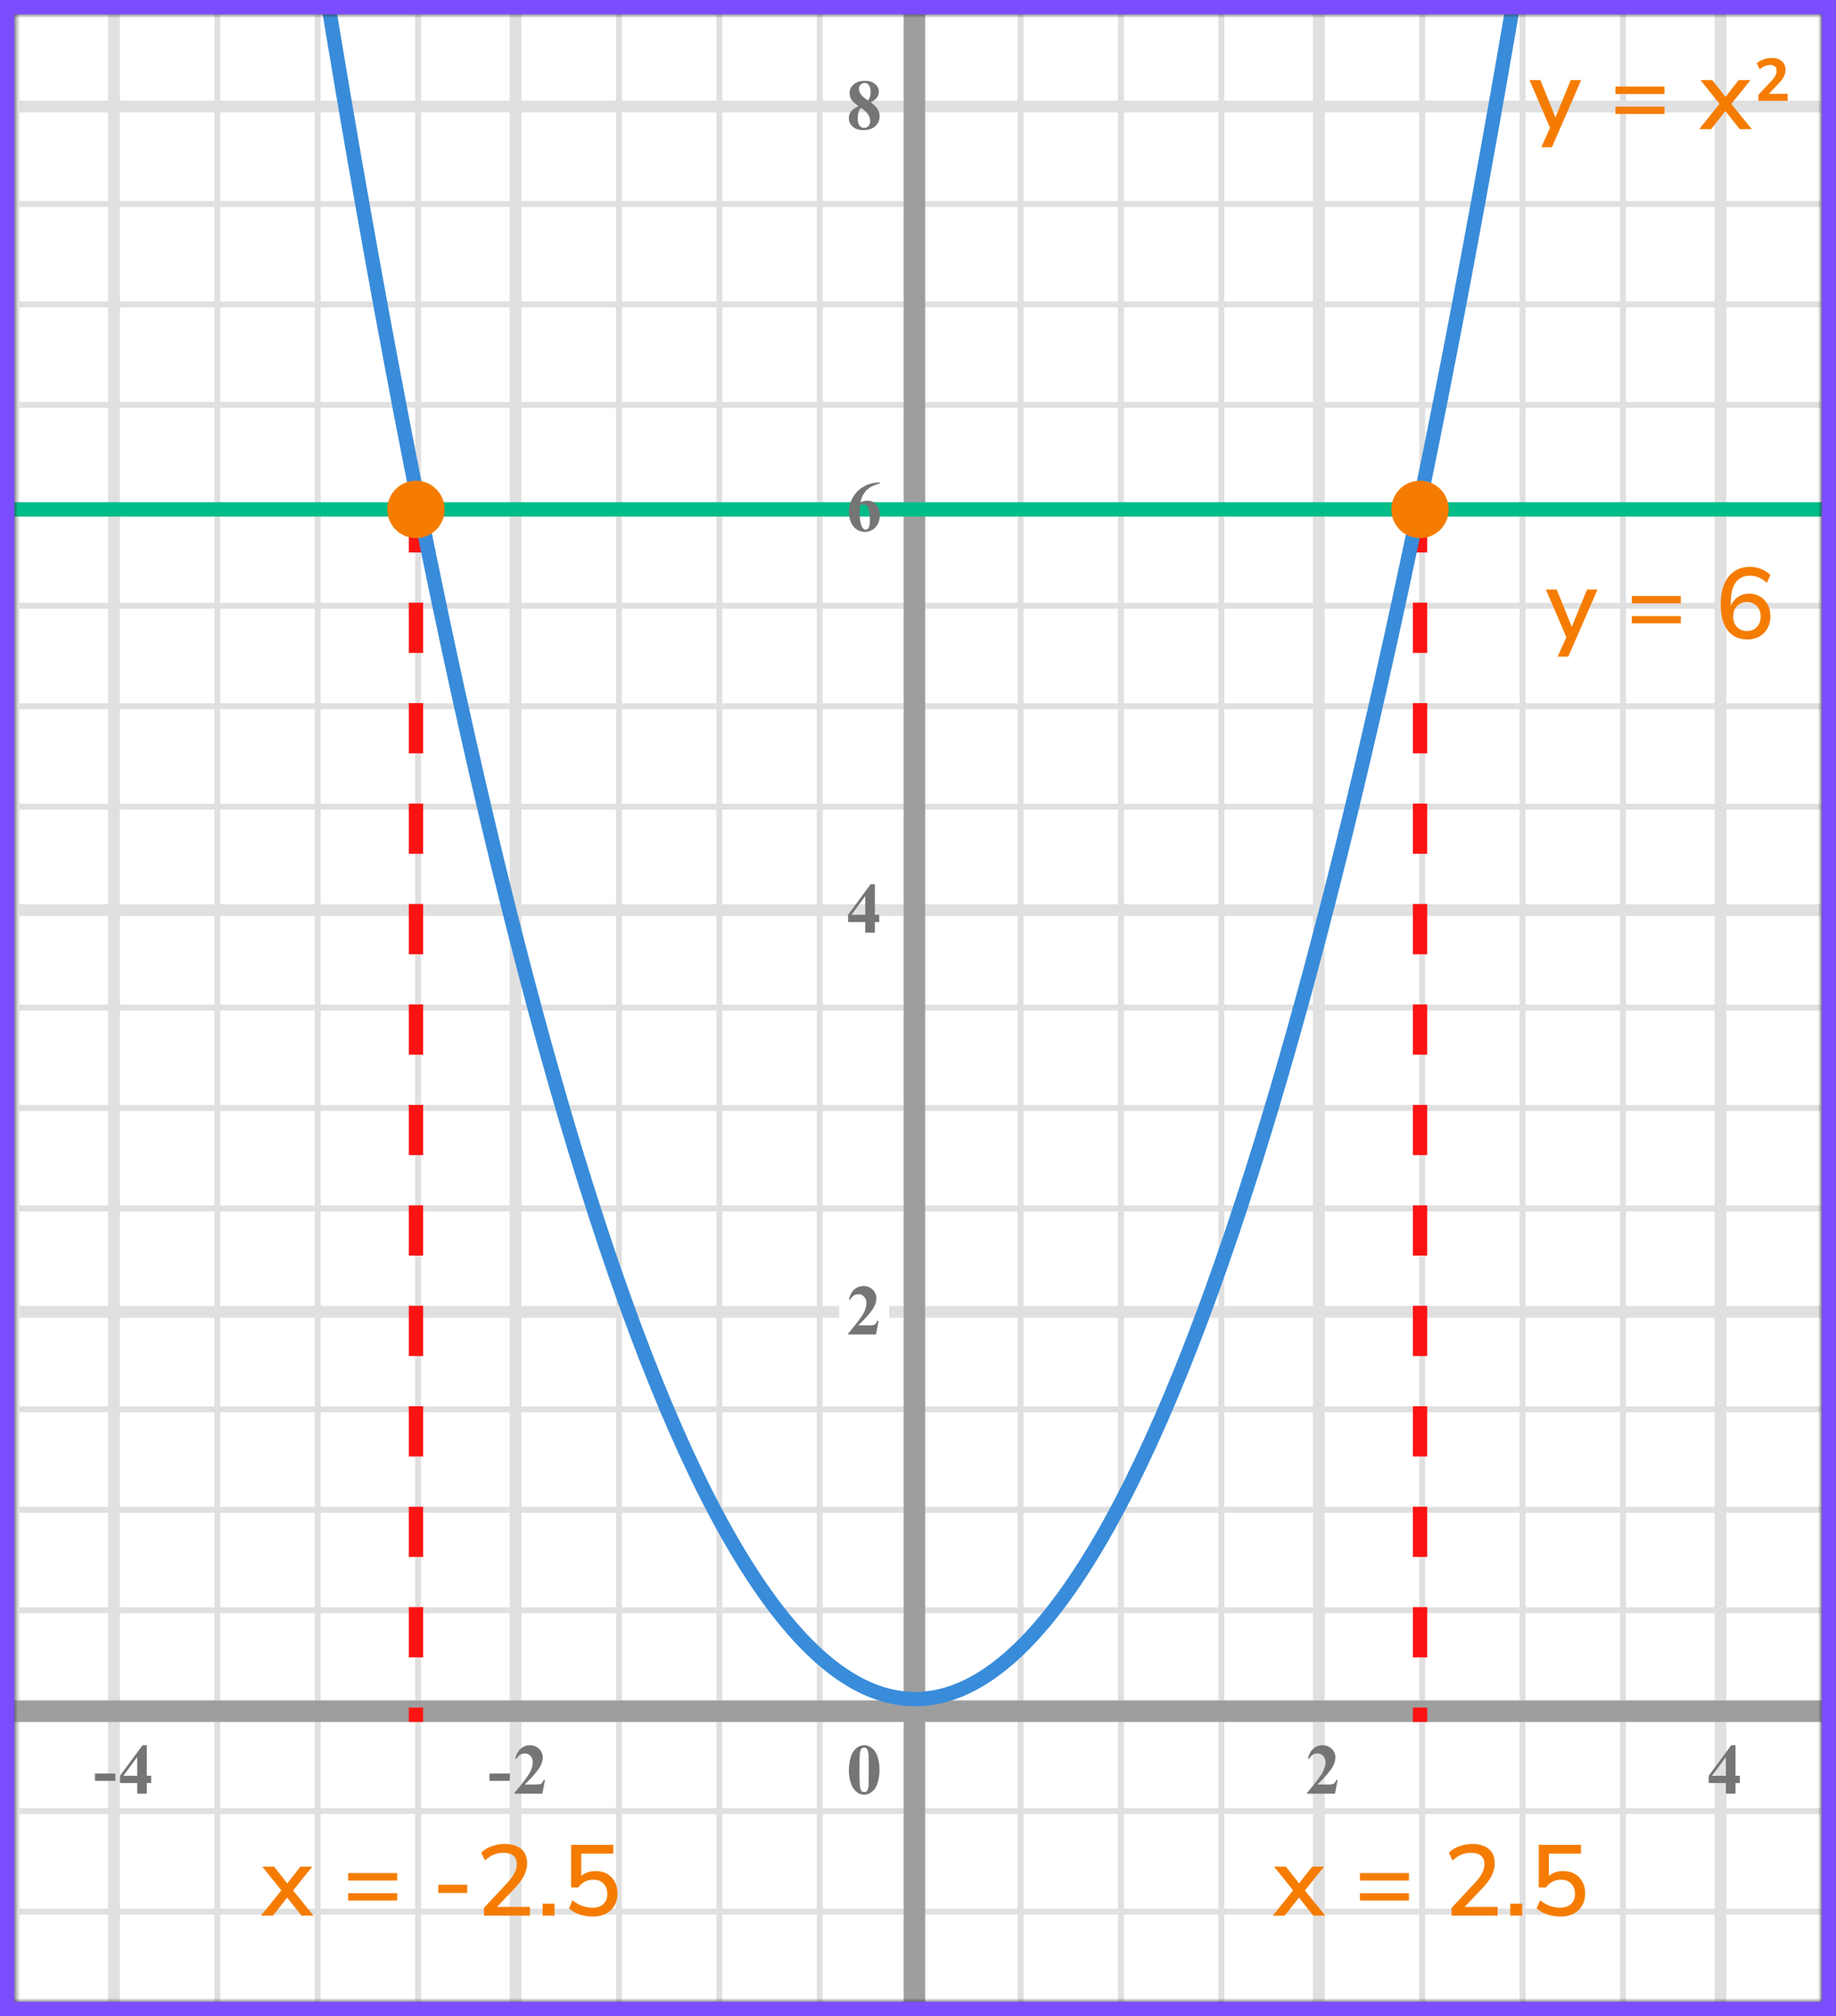
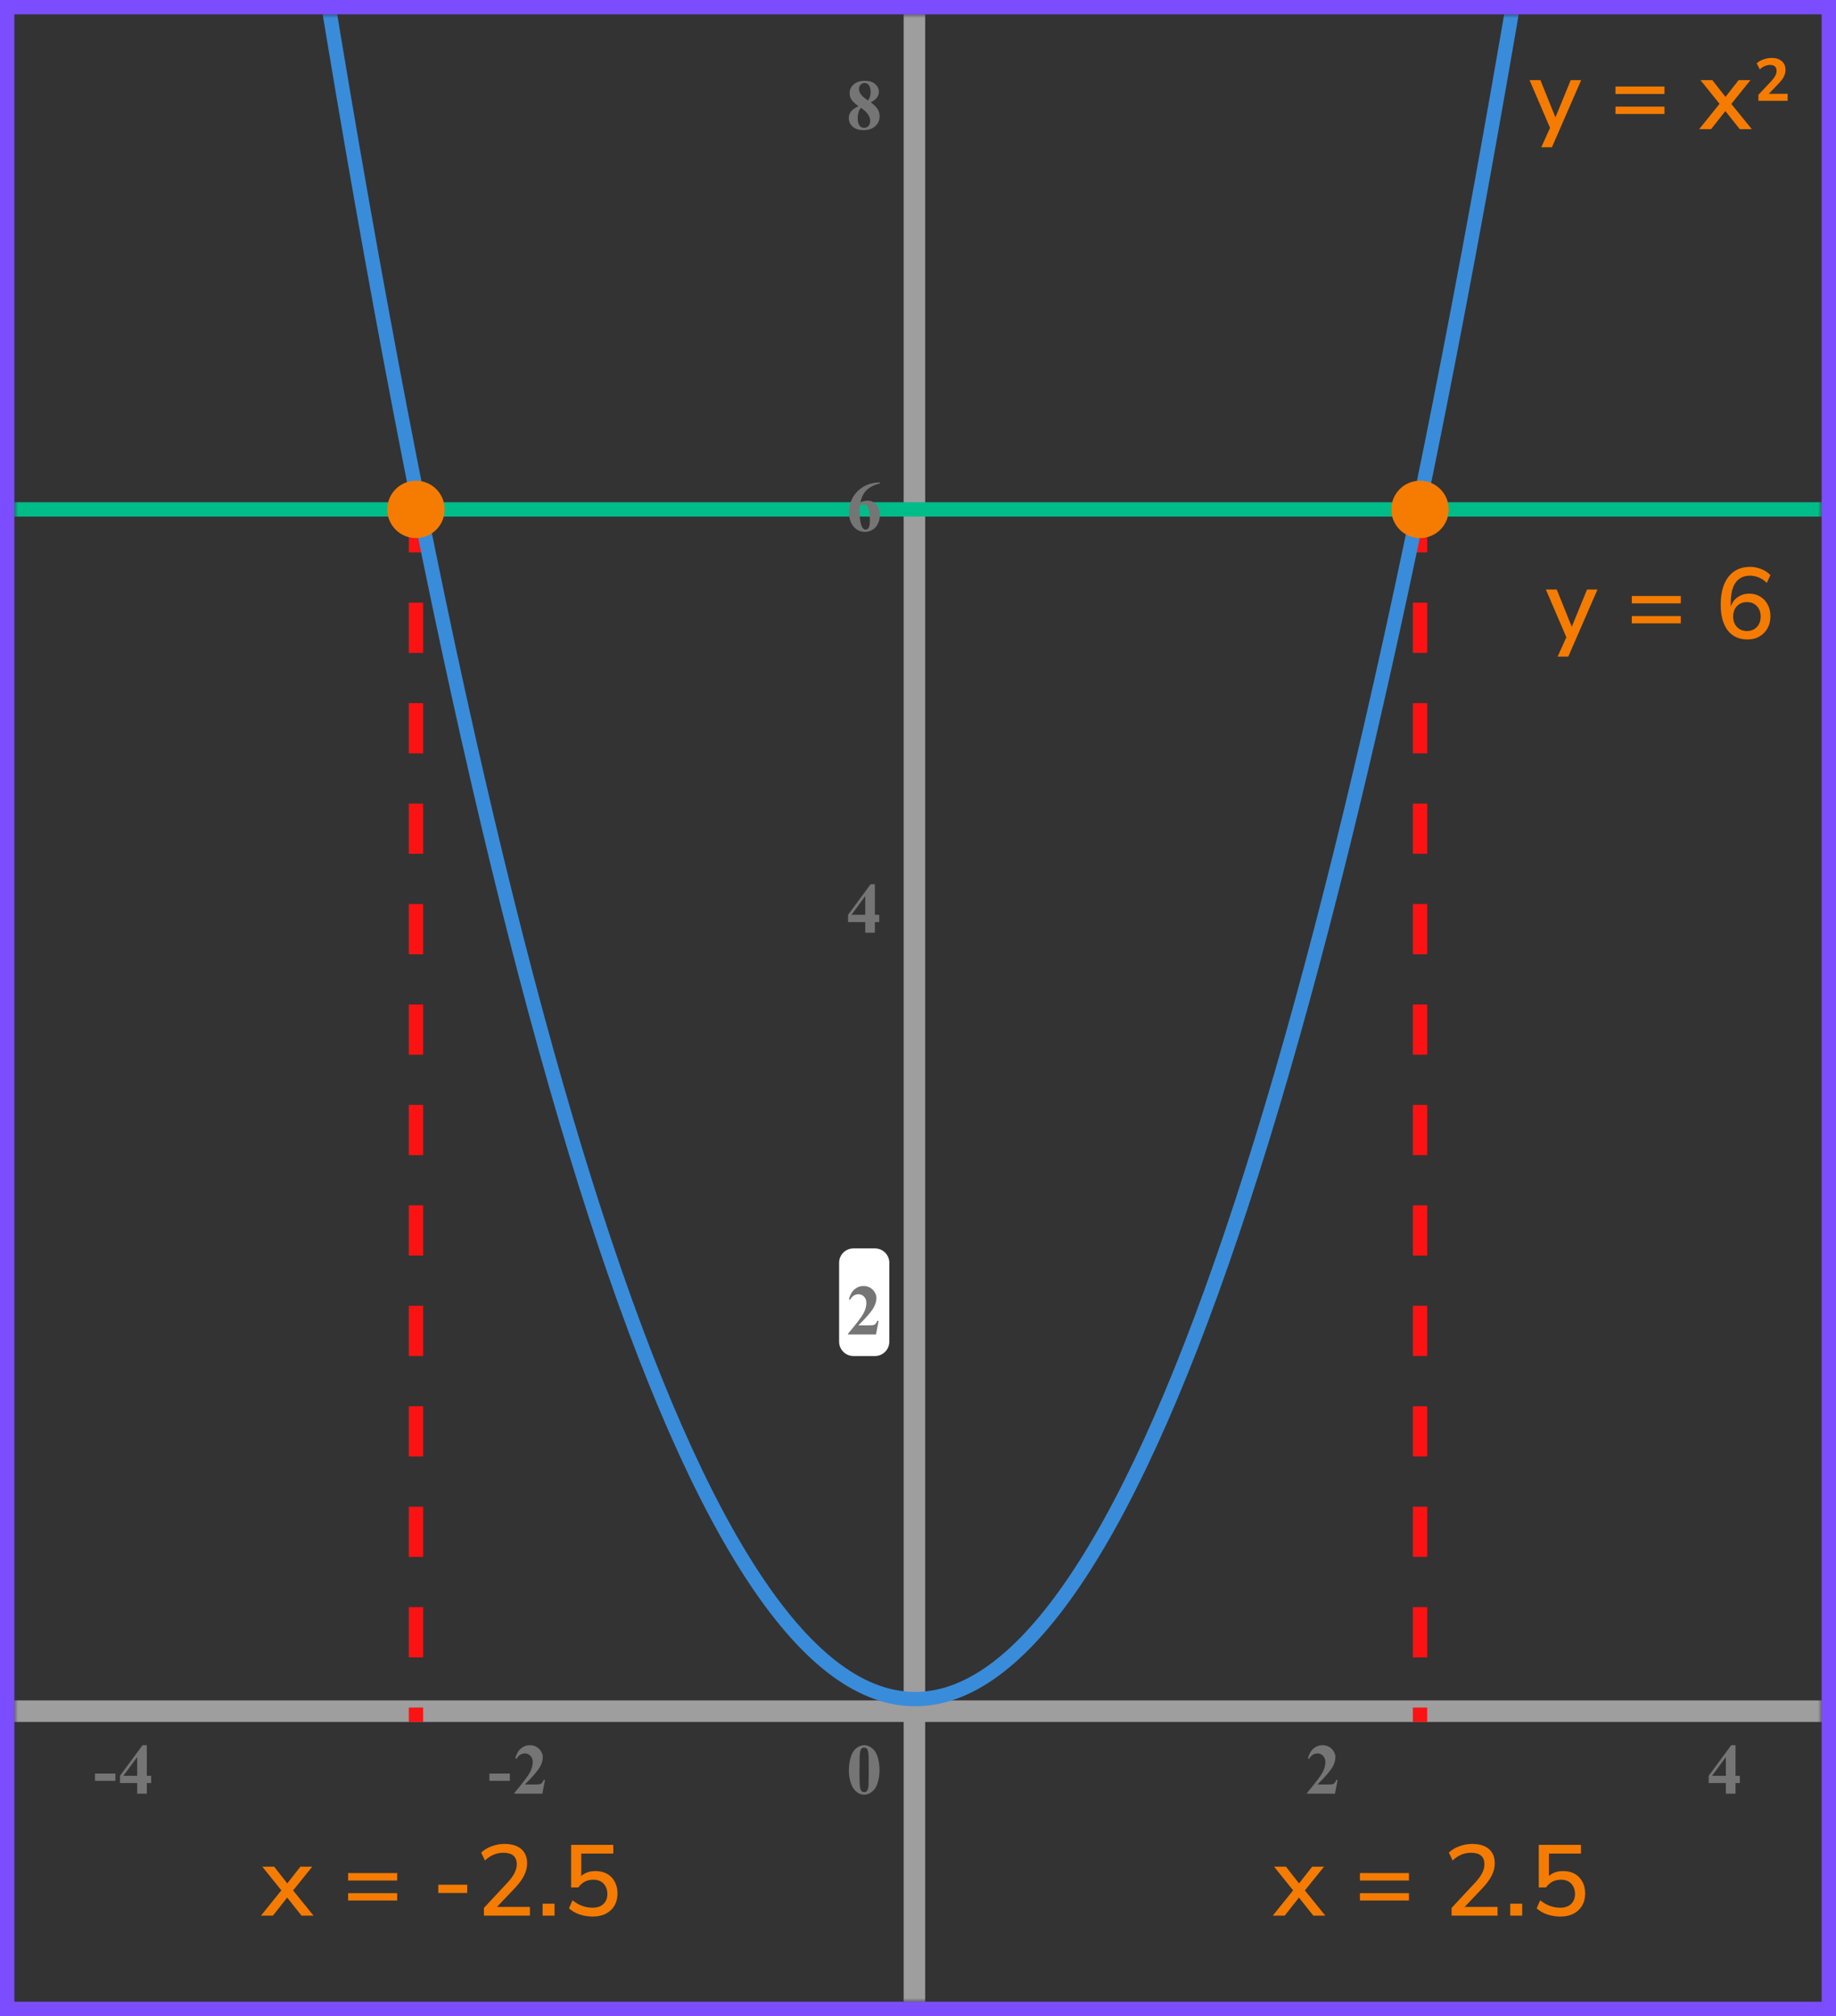
<svg xmlns="http://www.w3.org/2000/svg" width="256" height="281" viewBox="0 0 256 281" fill="none">
  <rect x="0" y="0" width="256" height="281" fill="#333333" stroke="none" />
  <mask id="mask0" maskUnits="userSpaceOnUse" x="2" y="2" width="252" height="277">
    <rect x="2" y="2" width="252" height="277" fill="#C4C4C4" />
  </mask>
  <g mask="url(#mask0)">
    <mask id="mask1" maskUnits="userSpaceOnUse" x="-121" y="-119" width="500" height="494">
-       <rect x="-121" y="-119" width="500" height="493.421" fill="white" />
-     </mask>
+       </mask>
    <g mask="url(#mask1)">
      <rect x="-121" y="-119" width="501.645" height="493.421" fill="white" />
      <line x1="2.3" y1="374.421" x2="2.3" y2="-119" stroke="#E0E0E0" stroke-width="0.822" />
      <line x1="15.889" y1="374.421" x2="15.889" y2="-119" stroke="#E0E0E0" stroke-width="1.645" />
      <line x1="30.3" y1="374.421" x2="30.3" y2="-119" stroke="#E0E0E0" stroke-width="0.822" />
      <line x1="44.3" y1="374.421" x2="44.3" y2="-119" stroke="#E0E0E0" stroke-width="0.822" />
      <line x1="58.3" y1="374.421" x2="58.3" y2="-119" stroke="#E0E0E0" stroke-width="0.822" />
      <line x1="71.889" y1="374.421" x2="71.889" y2="-119" stroke="#E0E0E0" stroke-width="1.645" />
      <line x1="86.3" y1="374.421" x2="86.3" y2="-119" stroke="#E0E0E0" stroke-width="0.822" />
      <line x1="100.3" y1="374.421" x2="100.3" y2="-119" stroke="#E0E0E0" stroke-width="0.822" />
      <line x1="114.3" y1="374.421" x2="114.3" y2="-119" stroke="#E0E0E0" stroke-width="0.822" />
      <line x1="127.889" y1="374.421" x2="127.889" y2="-119" stroke="#E0E0E0" stroke-width="1.645" />
      <line x1="142.3" y1="374.421" x2="142.3" y2="-119" stroke="#E0E0E0" stroke-width="0.822" />
      <line x1="156.3" y1="374.421" x2="156.3" y2="-119" stroke="#E0E0E0" stroke-width="0.822" />
      <line x1="170.3" y1="374.421" x2="170.3" y2="-119" stroke="#E0E0E0" stroke-width="0.822" />
      <line x1="183.889" y1="374.421" x2="183.889" y2="-119" stroke="#E0E0E0" stroke-width="1.645" />
-       <line x1="198.3" y1="374.421" x2="198.3" y2="-119" stroke="#E0E0E0" stroke-width="0.822" />
      <line x1="212.3" y1="374.421" x2="212.3" y2="-119" stroke="#E0E0E0" stroke-width="0.822" />
-       <line x1="226.3" y1="374.421" x2="226.3" y2="-119" stroke="#E0E0E0" stroke-width="0.822" />
      <line x1="239.889" y1="374.421" x2="239.889" y2="-119" stroke="#E0E0E0" stroke-width="1.645" />
      <line x1="254.3" y1="374.421" x2="254.3" y2="-119" stroke="#E0E0E0" stroke-width="0.822" />
      <line x1="382.29" y1="266.433" x2="-130.868" y2="266.433" stroke="#E0E0E0" stroke-width="0.822" />
      <line x1="382.29" y1="252.433" x2="-130.868" y2="252.433" stroke="#E0E0E0" stroke-width="0.822" />
      <line x1="382.29" y1="238.844" x2="-130.868" y2="238.844" stroke="#E0E0E0" stroke-width="1.645" />
      <line x1="382.29" y1="224.433" x2="-130.868" y2="224.433" stroke="#E0E0E0" stroke-width="0.822" />
      <line x1="382.29" y1="210.433" x2="-130.868" y2="210.433" stroke="#E0E0E0" stroke-width="0.822" />
      <line x1="382.29" y1="196.433" x2="-130.868" y2="196.433" stroke="#E0E0E0" stroke-width="0.822" />
      <line x1="382.29" y1="182.844" x2="-130.868" y2="182.844" stroke="#E0E0E0" stroke-width="1.645" />
      <line x1="382.29" y1="168.433" x2="-130.868" y2="168.433" stroke="#E0E0E0" stroke-width="0.822" />
      <line x1="382.29" y1="154.433" x2="-130.868" y2="154.433" stroke="#E0E0E0" stroke-width="0.822" />
      <line x1="382.29" y1="140.433" x2="-130.868" y2="140.433" stroke="#E0E0E0" stroke-width="0.822" />
      <line x1="382.29" y1="126.844" x2="-130.868" y2="126.844" stroke="#E0E0E0" stroke-width="1.645" />
      <line x1="382.29" y1="112.433" x2="-130.868" y2="112.433" stroke="#E0E0E0" stroke-width="0.822" />
      <line x1="382.29" y1="98.433" x2="-130.868" y2="98.433" stroke="#E0E0E0" stroke-width="0.822" />
      <line x1="382.29" y1="84.433" x2="-130.868" y2="84.433" stroke="#E0E0E0" stroke-width="0.822" />
      <line x1="382.29" y1="70.844" x2="-130.868" y2="70.844" stroke="#E0E0E0" stroke-width="1.645" />
      <line x1="382.29" y1="56.433" x2="-130.868" y2="56.433" stroke="#E0E0E0" stroke-width="0.822" />
      <line x1="382.29" y1="42.433" x2="-130.868" y2="42.433" stroke="#E0E0E0" stroke-width="0.822" />
      <line x1="382.29" y1="28.433" x2="-130.868" y2="28.433" stroke="#E0E0E0" stroke-width="0.822" />
      <line x1="382.29" y1="14.844" x2="-130.868" y2="14.844" stroke="#E0E0E0" stroke-width="1.645" />
    </g>
    <line x1="127.5" y1="-109" x2="127.5" y2="327" stroke="#9E9E9E" stroke-width="3" />
    <line x1="-70" y1="238.5" x2="327" y2="238.5" stroke="#9E9E9E" stroke-width="3" />
    <line x1="58" y1="70" x2="58" y2="240" stroke="#FB1313" stroke-width="2" stroke-dasharray="7 7" />
    <line x1="198" y1="70" x2="198" y2="240" stroke="#FB1313" stroke-width="2" stroke-dasharray="7 7" />
    <line x1="-3" y1="71" x2="264" y2="71" stroke="#00BC89" stroke-width="2" />
    <path d="M40 -36C95.5 330.5 160 325 217 -36" stroke="#398CDA" stroke-width="2" />
  </g>
  <path d="M122.634 246.689C122.634 247.35 122.541 247.967 122.355 248.54C122.245 248.892 122.095 249.18 121.906 249.404C121.721 249.629 121.509 249.808 121.271 249.941C121.034 250.072 120.775 250.137 120.495 250.137C120.176 250.137 119.888 250.055 119.631 249.893C119.374 249.73 119.146 249.497 118.947 249.194C118.804 248.973 118.679 248.678 118.571 248.311C118.431 247.812 118.361 247.298 118.361 246.768C118.361 246.048 118.462 245.387 118.664 244.785C118.83 244.287 119.082 243.906 119.421 243.643C119.759 243.376 120.118 243.242 120.495 243.242C120.879 243.242 121.237 243.374 121.569 243.638C121.905 243.898 122.15 244.25 122.307 244.692C122.525 245.301 122.634 245.967 122.634 246.689ZM121.13 246.68C121.13 245.521 121.123 244.845 121.11 244.653C121.078 244.201 121 243.895 120.876 243.735C120.795 243.631 120.663 243.579 120.48 243.579C120.34 243.579 120.23 243.618 120.148 243.696C120.028 243.81 119.947 244.012 119.904 244.302C119.862 244.588 119.841 245.592 119.841 247.314C119.841 248.252 119.873 248.88 119.938 249.199C119.987 249.43 120.057 249.585 120.148 249.663C120.24 249.741 120.36 249.78 120.51 249.78C120.673 249.78 120.795 249.728 120.876 249.624C121.013 249.442 121.091 249.16 121.11 248.779L121.13 246.68Z" fill="#757575" />
  <path d="M117 176C117 174.895 117.895 174 119 174H122C123.105 174 124 174.895 124 176V187C124 188.105 123.105 189 122 189H119C117.895 189 117 188.105 117 187V176Z" fill="white" />
  <path d="M122.141 186H118.244V185.893C119.439 184.47 120.163 183.513 120.417 183.021C120.674 182.53 120.803 182.05 120.803 181.581C120.803 181.239 120.697 180.956 120.485 180.731C120.274 180.504 120.015 180.39 119.709 180.39C119.208 180.39 118.819 180.64 118.542 181.142L118.361 181.078C118.537 180.453 118.804 179.991 119.162 179.691C119.52 179.392 119.934 179.242 120.402 179.242C120.738 179.242 121.044 179.32 121.32 179.477C121.597 179.633 121.813 179.848 121.97 180.121C122.126 180.391 122.204 180.645 122.204 180.883C122.204 181.316 122.084 181.755 121.843 182.201C121.514 182.803 120.796 183.643 119.689 184.721H121.12C121.472 184.721 121.7 184.706 121.804 184.677C121.911 184.647 121.999 184.599 122.067 184.53C122.136 184.459 122.225 184.311 122.336 184.086H122.512L122.141 186Z" fill="#757575" />
  <path d="M118.249 127.505L121.394 123.242H121.989V127.505H122.595V128.516H121.989V130H120.646V128.516H118.249V127.505ZM118.723 127.505H120.646V124.893L118.723 127.505Z" fill="#757575" />
  <path d="M122.697 67.242V67.379C122.108 67.529 121.634 67.722 121.276 67.96C120.922 68.194 120.64 68.481 120.432 68.819C120.227 69.155 120.067 69.571 119.953 70.069C120.096 69.972 120.215 69.908 120.31 69.879C120.521 69.814 120.734 69.781 120.949 69.781C121.444 69.781 121.856 69.962 122.185 70.323C122.517 70.681 122.683 71.171 122.683 71.793C122.683 72.229 122.593 72.63 122.414 72.994C122.235 73.359 121.981 73.64 121.652 73.839C121.324 74.037 120.972 74.137 120.598 74.137C120.191 74.137 119.815 74.026 119.47 73.805C119.125 73.58 118.854 73.253 118.659 72.823C118.467 72.394 118.371 71.926 118.371 71.422C118.371 70.68 118.549 69.99 118.903 69.352C119.261 68.71 119.768 68.201 120.422 67.823C121.079 67.442 121.838 67.249 122.697 67.242ZM119.89 70.465C119.864 70.914 119.851 71.243 119.851 71.451C119.851 71.9 119.893 72.335 119.978 72.755C120.065 73.175 120.184 73.469 120.334 73.639C120.441 73.759 120.568 73.819 120.715 73.819C120.865 73.819 120.998 73.733 121.115 73.561C121.232 73.385 121.291 73.03 121.291 72.496C121.291 71.598 121.182 70.978 120.964 70.636C120.824 70.414 120.635 70.304 120.397 70.304C120.267 70.304 120.098 70.357 119.89 70.465Z" fill="#757575" />
  <path d="M121.408 14.26C121.874 14.602 122.196 14.921 122.375 15.217C122.557 15.51 122.648 15.847 122.648 16.227C122.648 16.761 122.447 17.214 122.043 17.585C121.643 17.953 121.097 18.137 120.407 18.137C119.753 18.137 119.247 17.976 118.889 17.653C118.531 17.331 118.352 16.937 118.352 16.472C118.352 16.117 118.454 15.806 118.659 15.539C118.868 15.272 119.213 15.028 119.694 14.807C119.17 14.406 118.833 14.079 118.684 13.825C118.537 13.571 118.464 13.277 118.464 12.941C118.464 12.499 118.651 12.11 119.025 11.774C119.403 11.436 119.919 11.267 120.573 11.267C121.205 11.267 121.69 11.416 122.028 11.716C122.37 12.012 122.541 12.368 122.541 12.785C122.541 13.098 122.448 13.374 122.263 13.615C122.08 13.853 121.796 14.068 121.408 14.26ZM121.037 14.011C121.158 13.848 121.247 13.666 121.306 13.464C121.364 13.262 121.394 13.041 121.394 12.8C121.394 12.377 121.302 12.053 121.12 11.828C120.983 11.656 120.795 11.569 120.554 11.569C120.336 11.569 120.15 11.649 119.997 11.809C119.844 11.965 119.768 12.16 119.768 12.395C119.768 12.632 119.852 12.88 120.021 13.137C120.194 13.391 120.533 13.682 121.037 14.011ZM120.061 15.041C119.96 15.132 119.888 15.215 119.846 15.29C119.781 15.404 119.722 15.57 119.67 15.788C119.618 16.006 119.592 16.234 119.592 16.472C119.592 16.778 119.631 17.035 119.709 17.243C119.787 17.448 119.898 17.596 120.041 17.688C120.188 17.779 120.337 17.824 120.49 17.824C120.728 17.824 120.928 17.738 121.091 17.565C121.254 17.39 121.335 17.15 121.335 16.848C121.335 16.216 120.91 15.614 120.061 15.041Z" fill="#757575" />
  <path d="M186.141 250H182.244V249.893C183.439 248.47 184.163 247.513 184.417 247.021C184.674 246.53 184.803 246.05 184.803 245.581C184.803 245.239 184.697 244.956 184.485 244.731C184.274 244.504 184.015 244.39 183.709 244.39C183.208 244.39 182.819 244.64 182.542 245.142L182.361 245.078C182.537 244.453 182.804 243.991 183.162 243.691C183.52 243.392 183.934 243.242 184.402 243.242C184.738 243.242 185.044 243.32 185.32 243.477C185.597 243.633 185.813 243.848 185.97 244.121C186.126 244.391 186.204 244.645 186.204 244.883C186.204 245.316 186.084 245.755 185.843 246.201C185.514 246.803 184.796 247.643 183.689 248.721H185.12C185.472 248.721 185.7 248.706 185.804 248.677C185.911 248.647 185.999 248.599 186.067 248.53C186.136 248.459 186.225 248.311 186.336 248.086H186.512L186.141 250Z" fill="#757575" />
  <path d="M238.249 247.505L241.394 243.242H241.989V247.505H242.595V248.516H241.989V250H240.646V248.516H238.249V247.505ZM238.723 247.505H240.646V244.893L238.723 247.505Z" fill="#757575" />
  <path d="M71.091 248.208H68.244V247.197H71.091V248.208ZM75.621 250H71.724V249.893C72.919 248.47 73.643 247.513 73.897 247.021C74.154 246.53 74.283 246.05 74.283 245.581C74.283 245.239 74.177 244.956 73.965 244.731C73.754 244.504 73.495 244.39 73.189 244.39C72.688 244.39 72.299 244.64 72.022 245.142L71.841 245.078C72.017 244.453 72.284 243.991 72.642 243.691C73 243.392 73.414 243.242 73.882 243.242C74.218 243.242 74.524 243.32 74.8 243.477C75.077 243.633 75.294 243.848 75.45 244.121C75.606 244.391 75.684 244.645 75.684 244.883C75.684 245.316 75.564 245.755 75.323 246.201C74.994 246.803 74.276 247.643 73.169 248.721H74.6C74.952 248.721 75.18 248.706 75.284 248.677C75.391 248.647 75.479 248.599 75.547 248.53C75.616 248.459 75.705 248.311 75.816 248.086H75.992L75.621 250Z" fill="#757575" />
  <path d="M16.091 248.208H13.244V247.197H16.091V248.208ZM16.729 247.505L19.874 243.242H20.469V247.505H21.075V248.516H20.469V250H19.127V248.516H16.729V247.505ZM17.203 247.505H19.127V244.893L17.203 247.505Z" fill="#757575" />
  <circle cx="58" cy="71" r="4" fill="#F57C00" />
  <circle cx="198" cy="71" r="4" fill="#F57C00" />
  <path d="M217.185 91.52L218.403 88.818L215.547 82.168H217.059L219.159 87.362L221.287 82.168H222.743L218.669 91.52H217.185ZM227.526 84.1V83.064H234.358V84.1H227.526ZM227.526 86.886V85.864H234.358V86.886H227.526ZM243.664 89.126C242.47 89.126 241.546 88.701 240.892 87.852C240.248 87.003 239.926 85.813 239.926 84.282C239.926 82.593 240.29 81.291 241.018 80.376C241.746 79.461 242.754 79.004 244.042 79.004C244.546 79.004 245.055 79.107 245.568 79.312C246.082 79.508 246.511 79.788 246.856 80.152L246.352 81.244C246.016 80.908 245.643 80.656 245.232 80.488C244.831 80.32 244.425 80.236 244.014 80.236C243.146 80.236 242.479 80.553 242.012 81.188C241.555 81.813 241.326 82.751 241.326 84.002V84.562C241.513 83.993 241.835 83.549 242.292 83.232C242.759 82.905 243.296 82.742 243.902 82.742C244.481 82.742 244.99 82.877 245.428 83.148C245.876 83.419 246.226 83.792 246.478 84.268C246.73 84.735 246.856 85.271 246.856 85.878C246.856 86.513 246.721 87.077 246.45 87.572C246.18 88.057 245.802 88.44 245.316 88.72C244.84 88.991 244.29 89.126 243.664 89.126ZM243.58 87.95C244.15 87.95 244.612 87.763 244.966 87.39C245.321 87.017 245.498 86.531 245.498 85.934C245.498 85.337 245.321 84.851 244.966 84.478C244.612 84.105 244.15 83.918 243.58 83.918C243.011 83.918 242.549 84.105 242.194 84.478C241.84 84.851 241.662 85.337 241.662 85.934C241.662 86.531 241.84 87.017 242.194 87.39C242.549 87.763 243.011 87.95 243.58 87.95Z" fill="#F57C00" />
  <path d="M214.909 20.52L216.127 17.818L213.271 11.168H214.783L216.883 16.362L219.011 11.168H220.467L216.393 20.52H214.909ZM225.25 13.1V12.064H232.082V13.1H225.25ZM225.25 15.886V14.864H232.082V15.886H225.25ZM236.922 18L239.764 14.472L237.104 11.168H238.756L240.59 13.506L242.424 11.168H244.076L241.402 14.486L244.258 18H242.578L240.576 15.48L238.588 18H236.922ZM245.181 14.052V13.212L247.015 11.266C247.257 10.995 247.435 10.753 247.547 10.538C247.659 10.323 247.715 10.104 247.715 9.88C247.715 9.329 247.411 9.054 246.805 9.054C246.562 9.054 246.31 9.11 246.049 9.222C245.797 9.325 245.573 9.474 245.377 9.67L244.943 8.83C245.185 8.597 245.493 8.415 245.867 8.284C246.249 8.144 246.641 8.074 247.043 8.074C247.631 8.074 248.097 8.223 248.443 8.522C248.788 8.821 248.961 9.227 248.961 9.74C248.961 10.048 248.886 10.356 248.737 10.664C248.587 10.963 248.354 11.275 248.037 11.602L246.637 13.072H249.255V14.052H245.181Z" fill="#F57C00" />
  <path d="M36.388 267L39.23 263.472L36.57 260.168H38.222L40.056 262.506L41.89 260.168H43.542L40.868 263.486L43.724 267H42.044L40.042 264.48L38.054 267H36.388ZM48.544 262.1V261.064H55.376V262.1H48.544ZM48.544 264.886V263.864H55.376V264.886H48.544ZM61.113 263.836V262.688H65.145V263.836H61.113ZM67.475 267V265.922L70.765 262.394C71.222 261.899 71.549 261.451 71.745 261.05C71.95 260.649 72.053 260.243 72.053 259.832C72.053 258.768 71.427 258.236 70.177 258.236C69.225 258.236 68.371 258.595 67.615 259.314L67.097 258.208C67.47 257.844 67.946 257.555 68.525 257.34C69.103 257.116 69.705 257.004 70.331 257.004C71.348 257.004 72.127 257.237 72.669 257.704C73.219 258.171 73.495 258.838 73.495 259.706C73.495 260.294 73.35 260.868 73.061 261.428C72.781 261.988 72.337 262.585 71.731 263.22L69.295 265.782H73.887V267H67.475ZM75.655 267V265.334H77.321V267H75.655ZM82.655 267.126C82.021 267.126 81.405 267.028 80.807 266.832C80.219 266.627 79.729 266.342 79.337 265.978L79.827 264.858C80.686 265.549 81.619 265.894 82.627 265.894C83.271 265.894 83.775 265.721 84.139 265.376C84.503 265.021 84.685 264.559 84.685 263.99C84.685 263.402 84.513 262.921 84.167 262.548C83.822 262.175 83.341 261.988 82.725 261.988C81.857 261.988 81.162 262.347 80.639 263.066H79.631V257.13H85.511V258.348H81.045V261.47C81.568 261.013 82.231 260.784 83.033 260.784C83.659 260.784 84.2 260.915 84.657 261.176C85.115 261.437 85.469 261.806 85.721 262.282C85.973 262.749 86.099 263.295 86.099 263.92C86.099 264.555 85.959 265.115 85.679 265.6C85.399 266.076 85.003 266.449 84.489 266.72C83.976 266.991 83.365 267.126 82.655 267.126Z" fill="#F57C00" />
  <path d="M177.464 267L180.306 263.472L177.646 260.168H179.298L181.132 262.506L182.966 260.168H184.618L181.944 263.486L184.8 267H183.12L181.118 264.48L179.13 267H177.464ZM189.62 262.1V261.064H196.452V262.1H189.62ZM189.62 264.886V263.864H196.452V264.886H189.62ZM202.399 267V265.922L205.689 262.394C206.146 261.899 206.473 261.451 206.669 261.05C206.874 260.649 206.977 260.243 206.977 259.832C206.977 258.768 206.351 258.236 205.101 258.236C204.149 258.236 203.295 258.595 202.539 259.314L202.021 258.208C202.394 257.844 202.87 257.555 203.449 257.34C204.027 257.116 204.629 257.004 205.255 257.004C206.272 257.004 207.051 257.237 207.593 257.704C208.143 258.171 208.419 258.838 208.419 259.706C208.419 260.294 208.274 260.868 207.985 261.428C207.705 261.988 207.261 262.585 206.655 263.22L204.219 265.782H208.811V267H202.399ZM210.579 267V265.334H212.245V267H210.579ZM217.579 267.126C216.945 267.126 216.329 267.028 215.731 266.832C215.143 266.627 214.653 266.342 214.261 265.978L214.751 264.858C215.61 265.549 216.543 265.894 217.551 265.894C218.195 265.894 218.699 265.721 219.063 265.376C219.427 265.021 219.609 264.559 219.609 263.99C219.609 263.402 219.437 262.921 219.091 262.548C218.746 262.175 218.265 261.988 217.649 261.988C216.781 261.988 216.086 262.347 215.563 263.066H214.555V257.13H220.435V258.348H215.969V261.47C216.492 261.013 217.155 260.784 217.957 260.784C218.583 260.784 219.124 260.915 219.581 261.176C220.039 261.437 220.393 261.806 220.645 262.282C220.897 262.749 221.023 263.295 221.023 263.92C221.023 264.555 220.883 265.115 220.603 265.6C220.323 266.076 219.927 266.449 219.413 266.72C218.9 266.991 218.289 267.126 217.579 267.126Z" fill="#F57C00" />
  <rect x="1" y="1" width="254" height="279" stroke="#7C4DFF" stroke-width="2" />
</svg>